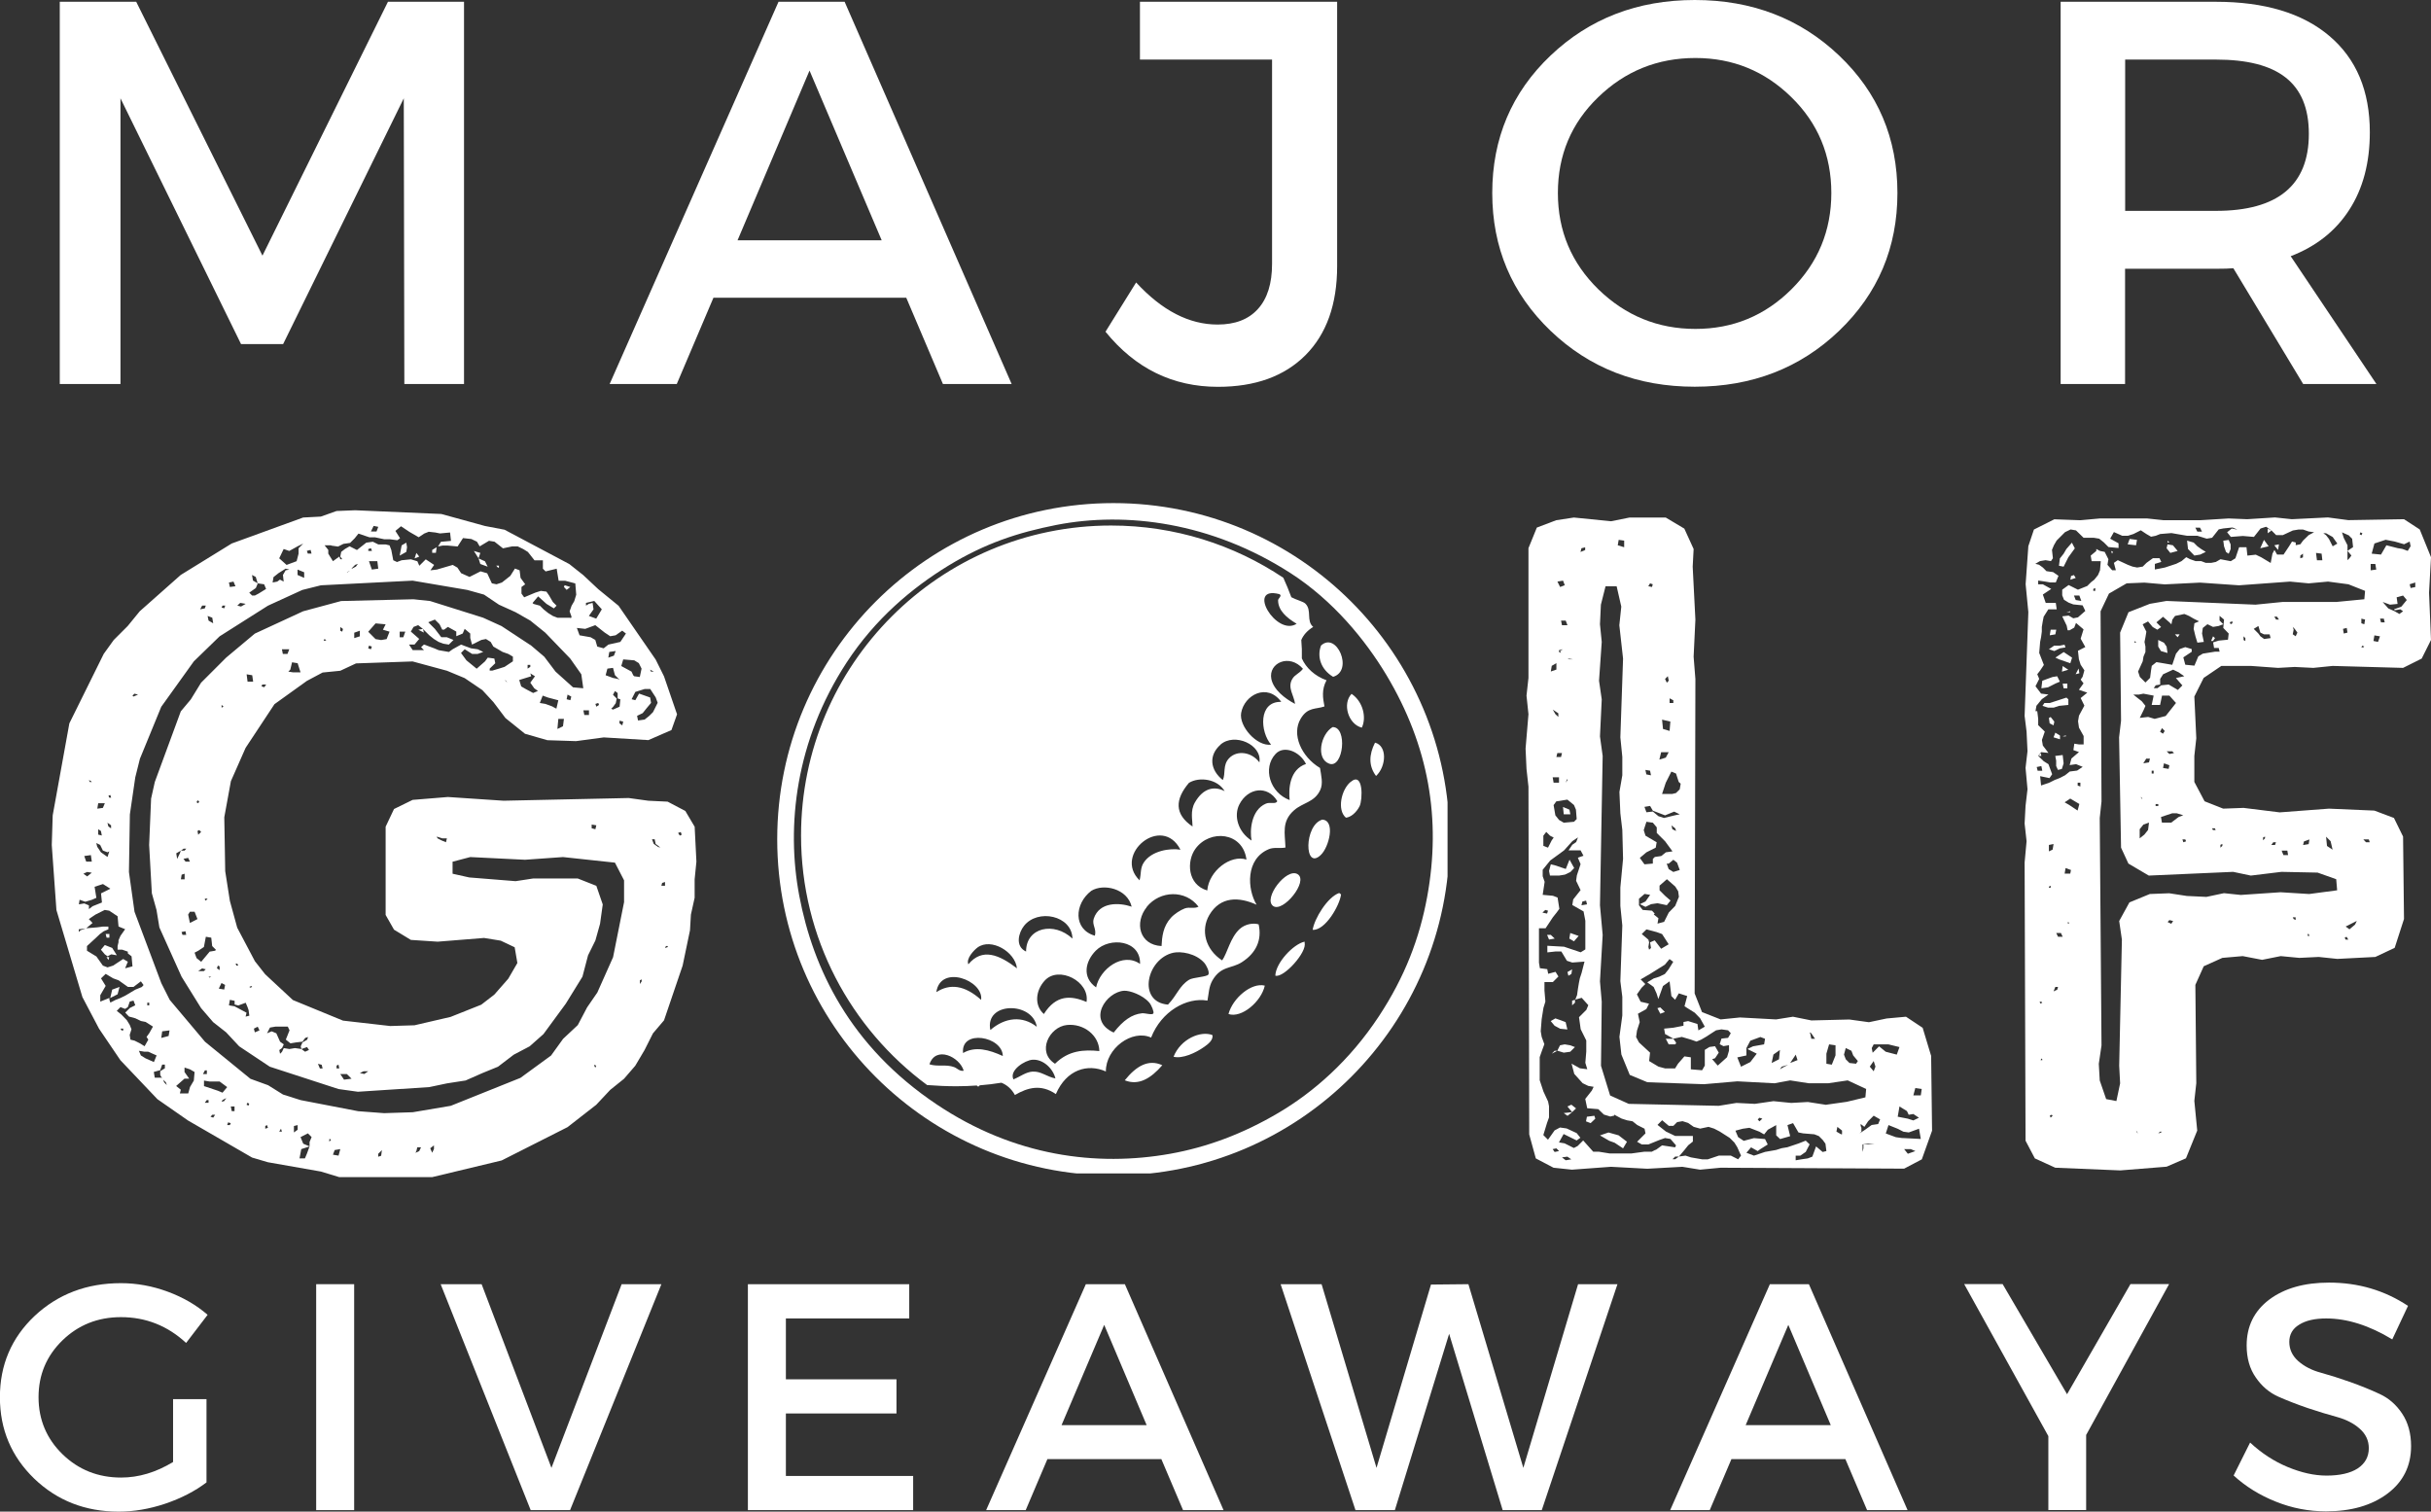
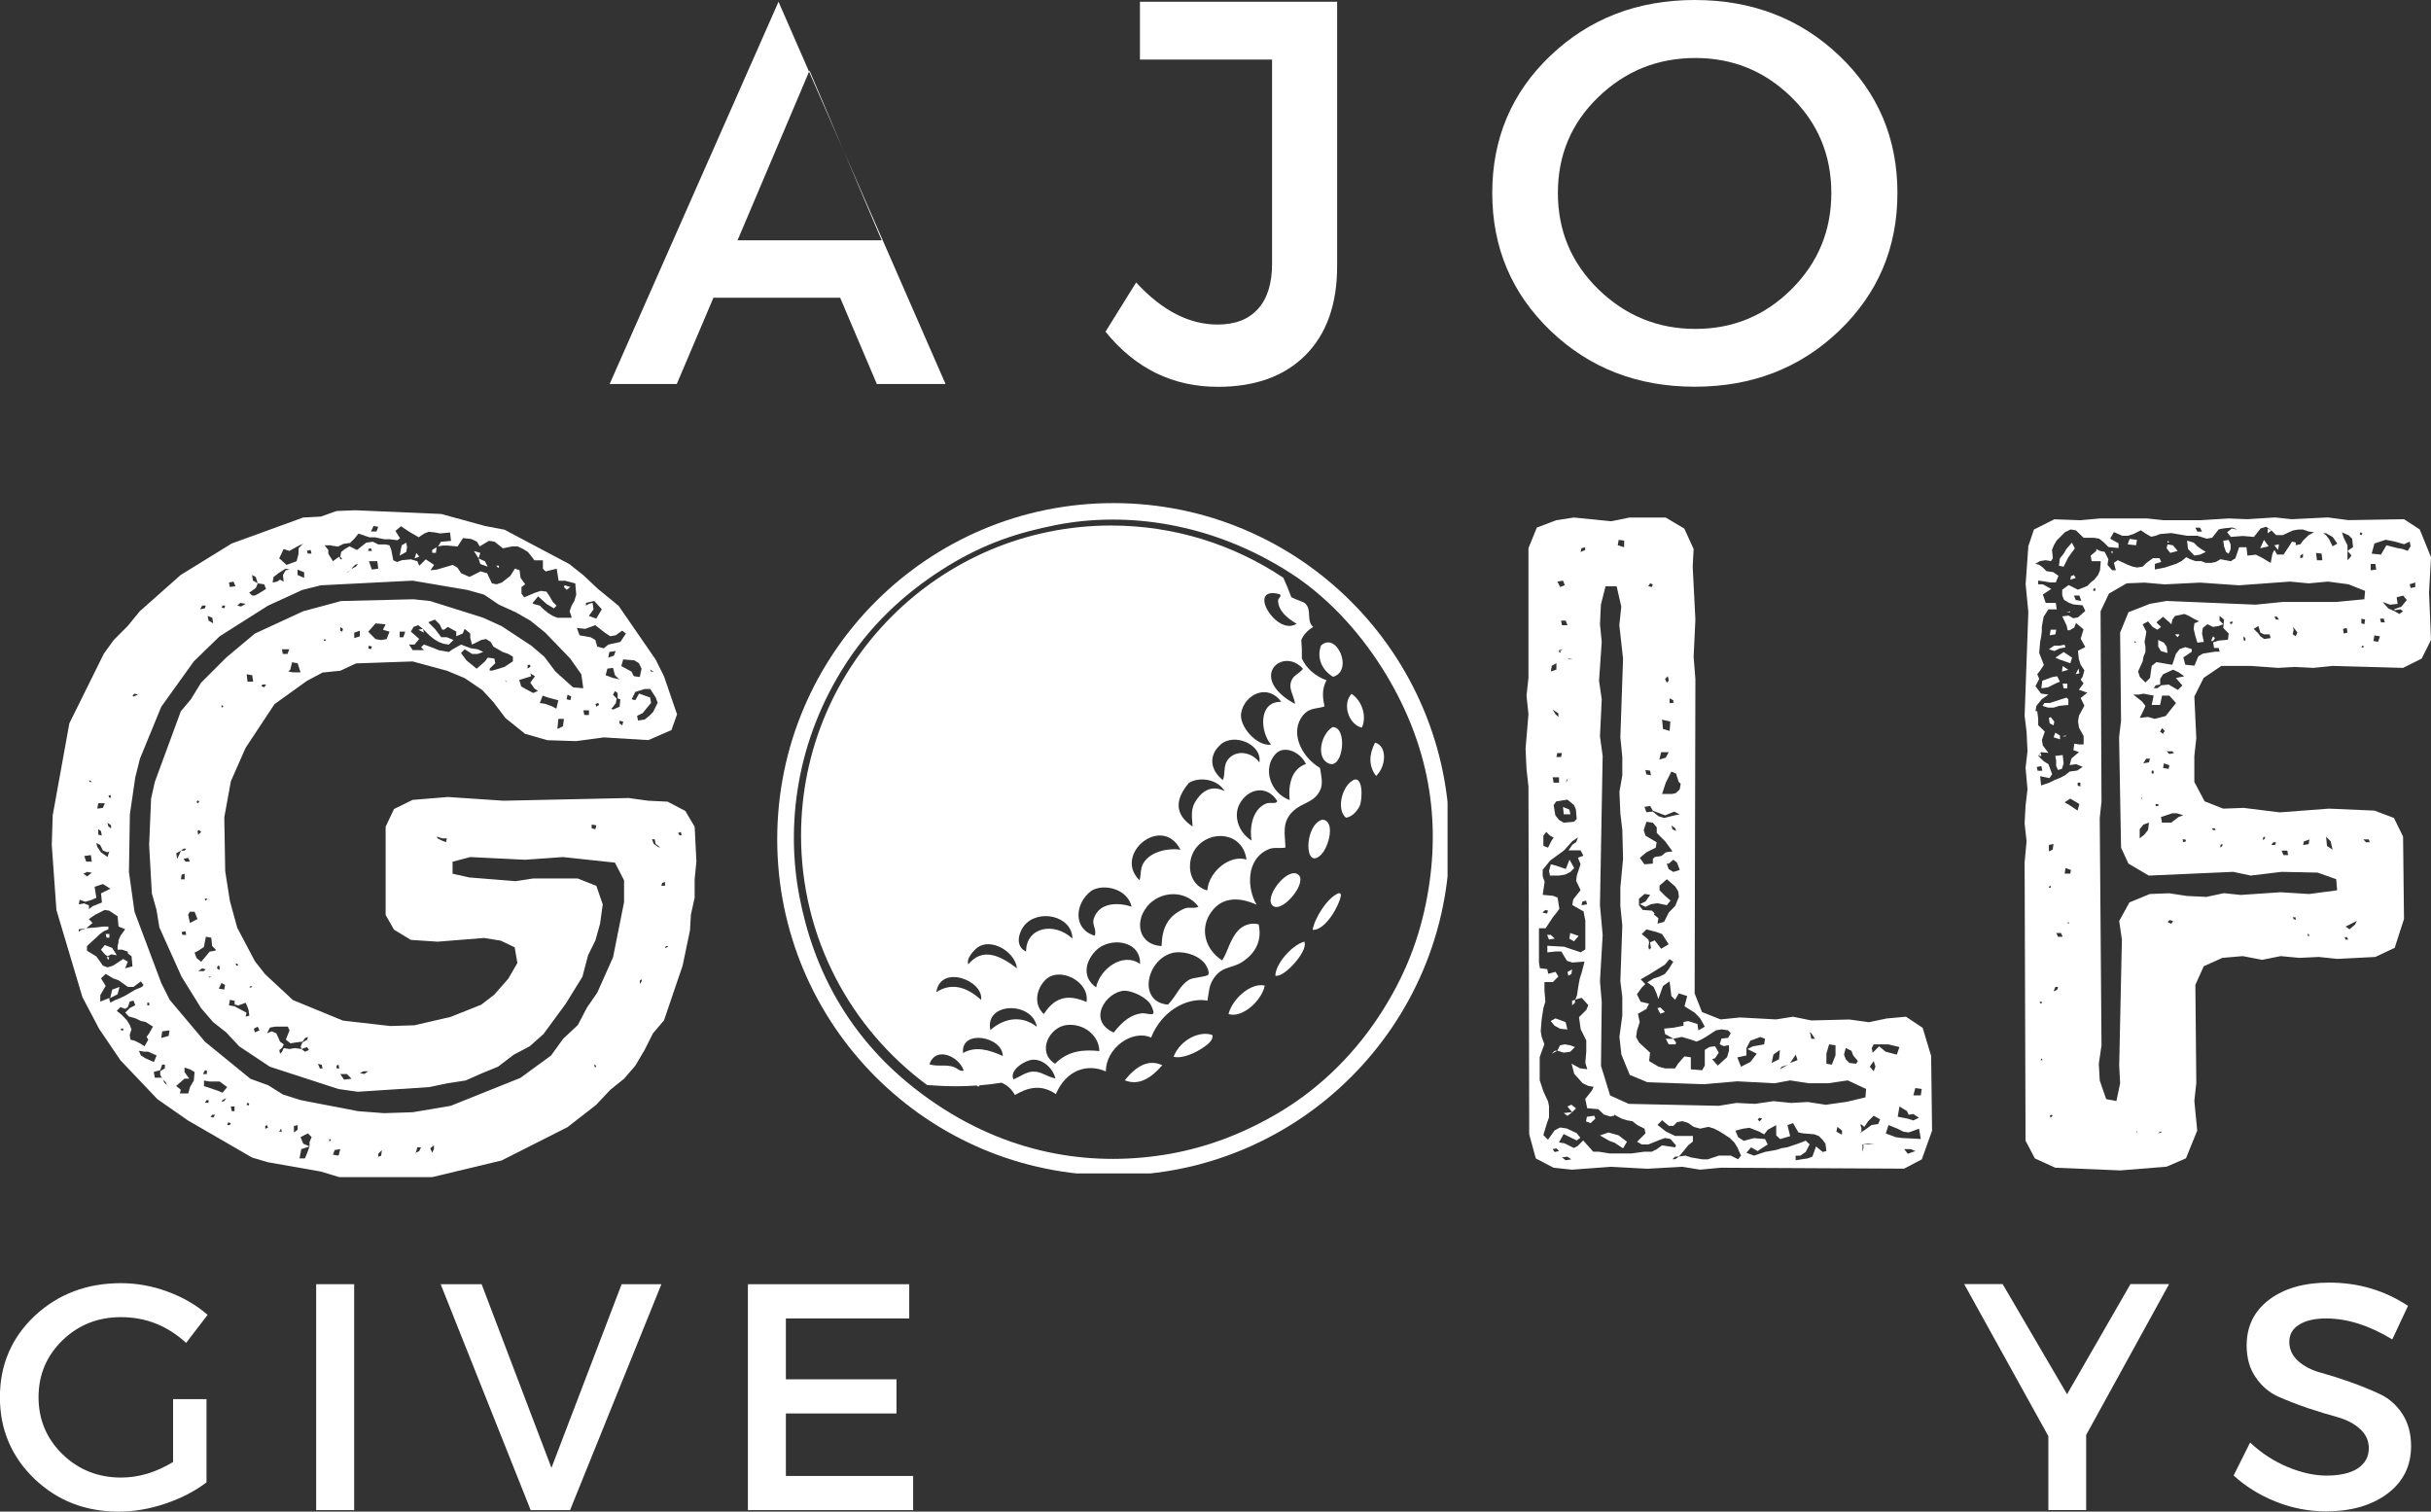
<svg xmlns="http://www.w3.org/2000/svg" id="Layer_1" viewBox="0 0 261.11 162.37">
  <rect x="0" y="0" width="261.11" height="162.37" fill="#333333" stroke="none" />
  <defs>
    <style>.cls-1{fill:#fff;}.cls-2{fill:none;}.cls-3{clip-path:url(#clippath);}</style>
    <clipPath id="clippath">
      <rect class="cls-2" x="83.48" y="54.04" width="72" height="72" />
    </clipPath>
  </defs>
  <g class="cls-3">
    <path class="cls-1" d="M140.11,101.15c-1.2.27-3.08,2.26-3.13,3.65.9.28,3.45-2.56,3.14-3.53.03-.04.05-.08-.02-.11ZM139.36,93.89c-1.19-.69-3.68,2.58-2.64,3.41,1.04.83,3.9-2.68,2.64-3.41ZM143.13,78.1c-1.29.77-1.82,3.4-.36,3.93,1.52.56,2-3.97.36-3.93ZM138.07,91.04c-.05-1.53-.44-2.81.93-4.01.96-.84,2.18-.84,2.8-2.16.34-.71.1-1.59-.02-2.38-2-1.2-3.09-3.61-2.07-5.3.76-1.27,1.63-.98,2.55-1.31-.18-.9-.32-1.81.22-2.81-1.24-.44-2.22-1.34-2.65-2.35.02-.67,0-1.32-.06-1.97.21-.52.63-1.01,1.28-1.41-.78-.65-.11-1.78-.84-2.5-.23-.23-.93-.38-1.51-.69-.25-.69-.54-1.39-.86-2.09-5.29-3.54-11.66-5.61-18.5-5.61-18.39,0-33.3,14.91-33.3,33.3,0,10.99,5.33,20.73,13.54,26.8,1.04.08,2.09.13,3.15.13.74,0,1.46-.03,2.18-.08.05.04.1.08.16.13.05-.05.11-.1.17-.15.8-.06,1.57-.16,2.32-.28.58.23,1.1.67,1.45,1.32,1.37-.8,2.79-1.2,4.4-.1,1.14-2.64,3.41-3.3,5.37-2.43-.02-2.47,2.81-4.56,4.86-3.64,1.1-2.82,3.82-4.36,6.05-3.97.15-.77.14-1.46.53-2.16.93-1.6,2.04-1.24,3.17-1.97,1.5-.96,2.18-2.35,1.8-4.06-.56-.17-1.41-.06-2.03.49-1.03.94-1.32,2.58-1.89,3.38-1.81-1.17-2.33-3.25-1.38-4.87,1.2-2.04,3.21-1.96,5.08-1.11-1.01-1.66-1.21-4.92,1.32-5.97.56-.23,1.1-.05,1.78-.17ZM140.28,82.06c-1.77.59-1.89,2.66-1.76,3.88-2.12-.78-2.93-3.44-1.51-4.96.9-.96,2.61-.26,3.27,1.09ZM139.95,71.84c-.43.54-.85.6-1.14,1.08-.57.93.19,1.8.29,2.69-1.09-.57-2.32-1.53-2.55-2.69-.33-1.72,1.95-2.75,3.4-1.08ZM137.42,63.82c.36.18-.21.49-.14.71.02,1.03.9,1.83,1.99,2.47-2.18,1.41-5.48-4.13-1.85-3.18ZM133.31,76.58c.34-1.94,2.8-3.25,4.31-1.19-2.49-.07-2.28,3.24-1.09,4.6-1.56.2-3.47-2-3.22-3.41ZM131.08,79.99c1.49-1.33,4.51-.01,4.19,1.9-.84-1.13-2.4-1.34-3.25-.45-.72.75-.35,1.64-.68,2.35-1.38-1.1-1.53-2.66-.26-3.79ZM127.72,84.08c1.09-.66,3.04-.42,3.82.9-1.14-.59-2.33-.31-3.2,1.22-.52.91-.25,1.89-.25,2.58-1.97-1.33-1.89-2.93-.37-4.71ZM117.69,102.12c1.51-1.53,4.85-1.13,4.76,1.42-1.86-1.31-4.32.55-4.72,2.52-1.55-1.09-1.15-2.81-.04-3.94ZM116.71,107.63c-1.68-.72-3.27-.8-4.59,1.29-1.05-.92-.9-2.53.11-3.61,1.49-1.6,4.85.1,4.47,2.32ZM123.17,97.41c1.43-1.77,4.17-1.86,5.56-.02-.44.25-.96,0-1.48.19-.45.17-1.12.59-1.49,1.01-.84.93-.95,2.02-1,3.03-2.39-.12-2.94-2.52-1.58-4.2ZM126.79,91.27c-1.14-.19-3.11.11-3.94,1.38-.4.61-.26,1.18-.45,1.91-2.88-2.79,2.41-7.16,4.39-3.29ZM117.21,95.69c1.31-.82,3.88-.25,4.34,1.7-1.33-.45-3.46-.54-4.07,1.28-.22.66.32,1.09.12,1.84-2.34-.67-2.22-3.42-.39-4.82ZM109.98,99.46c1.47-1.89,5.17-1.13,5.21,1.36-1.96-1.85-4.99-1.22-4.98,1.39-1.23-.57-.78-2.06-.23-2.75ZM105,101.77c1.46-1.06,4.04.46,4.23,2.24-1.91-1.46-3.73-2.23-5.22-.43-.27-.62.61-1.53.99-1.81ZM105.38,107.4c-1.77-1.59-3.36-1.77-4.81-.83.44-3.03,5.11-1.26,4.81.83ZM102.48,114.62c-.91-.33-1.78-.01-2.65-.3.68-2.03,3.25-.8,3.68.69-.44.09-.7-.27-1.03-.39ZM103.44,113.11c-.27-2.59,4.24-1.8,4.27.32-1.49-.68-2.96-1.08-4.27-.32ZM106.37,110.64c-.62-3.05,4.53-3.09,4.99-.35-1.56-1.22-3.42-1.01-4.99.35ZM110.95,115.1c-.79.05-1.33.53-2.1.84-.48-.99,1.25-2.06,2.05-2.11,1.15-.08,2.22.97,2.46,2.01-.92-.18-1.57-.79-2.41-.73ZM113.33,114.27c-2.02-1.26-.63-3.97,1.26-4.17,1.81-.19,3.46,1.11,3.49,2.8-1.67-.17-3.3-.08-4.76,1.36ZM123.88,108.86c-.14.2-.86-.05-1.22-.02-1.08.11-2.02.76-3.04,2.07-2.9-1.31-.81-4.36,1.11-4.49.58-.04,1.98.43,2.71,1.27.25.29.54,1.03.44,1.16ZM129.79,104.68c-.17.26-1.66.3-2.07.56-1.07.67-1.28,1.64-2.27,2.67-3.34-.28-2.29-4.98.61-5.58.72-.15,2.39.03,3.33,1.14.14.16.58.94.39,1.22ZM129.67,95.65c-2.15-.63-2.23-3.16-1.27-4.48,1.55-2.13,5.1-1.81,5.48,1.16-1.71-.56-4.03,1.21-4.21,3.32ZM135.95,86.33c-1.57.68-1.73,2.9-1.52,3.96-1.47-.94-1.94-2.67-1.31-3.89.92-1.78,3.02-2.09,4.07-.35-.16.39-.76.06-1.24.28ZM131.95,108.92c1.4.48,3.53-1.34,3.9-3.05-1.44-.36-3.45,1.35-3.9,3.05ZM126.05,113.51c.94.24,2.36-.4,3.29-1.06.37-.26,1.01-.73.88-1.27-1.26-.49-3.41.41-4.17,2.33ZM120.81,116.04c1.49.6,2.8-.2,4.03-1.62-1.5-.69-2.81.1-4.03,1.62ZM147.69,79.77c-.65,1.28-.71,2.49.11,3.58,1.11-1.03,1.21-3.24-.11-3.58ZM141.87,91.83c.89-.85,1.59-3.7.16-3.79-1.98.57-1.96,5.53-.16,3.79ZM143.19,72.7c2.23-.66.36-4.91-1.3-3.36-.46,1.2-.01,2.58,1.3,3.36ZM145.17,74.53c-1.02,1.06-.35,3.27,1.1,3.63.52-1.06.15-2.79-1.1-3.63ZM119.59,54.04c-19.94,0-36.11,16.17-36.11,36.11s16.17,36.11,36.11,36.11,36.11-16.17,36.11-36.11-16.17-36.11-36.11-36.11ZM148.1,109.17c-3.15,4.78-7.03,8.15-10.79,10.37-3.84,2.27-7.7,3.69-11.61,4.39-7.91,1.41-16.76.28-25.09-5.3-9.33-6.25-13.28-14.6-14.76-22.4-1.43-7.54-.39-16.68,5.08-25.06,3.09-4.73,7.07-8.04,10.9-10.39,3.98-2.43,7.52-3.58,11.61-4.39,7.51-1.47,16.7-.29,25.19,5.18,4.56,2.94,8.01,7.16,10.27,10.92,4.57,7.62,5.92,15.51,4.39,23.84-.82,4.46-2.39,8.58-5.19,12.84ZM140.99,99.88c1.37.08,2.92-2.66,3.05-3.81-.07-.05-.13-.1-.2-.15-1.27.44-2.67,2.77-2.85,3.96ZM145.05,84c-.99.84-1.46,3-.49,3.83.52-.04,1.12-.54,1.47-1.23.34-.68.43-3.8-.97-2.6" />
  </g>
  <path class="cls-1" d="M74.61,88.76l.19,3.79-.19,1.9v1.98l-.4,1.81-.1,1.69-.79,3.79-2,5.88-1.19,1.4-.9,1.79-1,1.69-1.21,1.4-1.48,1.19-1.5,1.6-3.08,2.4-7.08,3.58-7.46,1.79h-9.98l-1.98-.6-5.69-1-1.69-.5-6.88-3.98-3.29-2.29-3.98-4.19-2.29-3.38-1.79-3.4-2.79-9.35-.5-6.98.1-3.19,1.79-9.88,3.69-7.46,1.08-1.5,1.5-1.5,1.29-1.58,4.4-3.9,5.48-3.38,7.67-2.79,1.9-.1,1.69-.6,2-.08,9.25.4,4.69,1.29,2.1.4,6.96,3.69,1.5,1.19,1.6,1.5,2.19,1.79,3.98,5.77.9,1.81,1.4,4.08-.6,1.69-2.48,1.08-4.79-.29-2.98.4-3.08-.1-2.4-.69-2.1-1.69-1.29-1.71-1.19-1.29-1.9-1.29-1.9-.79-3.69-1-6.08.21-1.69.79-1.9.19-1.69.9-3.48,2.5-3.1,4.69-1.58,3.58-.71,3.88.1,5.79.5,3.19.79,2.88,1.9,3.6,1.1,1.4,2.98,2.77,5.38,2.21,5.08.58,2.6-.08,3.88-.9,3.29-1.31,1.4-1.08,1.5-1.71.98-1.69-.29-1.69-1.5-.71-1.79-.29-4.98.4-2.88-.19-1.81-1.1-.9-1.58v-9.48l.9-1.9,2-.98,3.79-.31,5.98.4,13.44-.29,2.1.29,2.08.1,1.9,1,1,1.69ZM35.55,58.57h-.69l.4.5v.4l.5.81.69-.5.1.29h.21l-.21-.29.1-.5.4-.31.5-.29.79.4,1-.79.71-.1.58.29h.79l.42.1.19.5.21,1.1.4.19.5-.19,1-.1.69.21.21.48.69-.69.9.6-.4.58.69-.08,1.71-.5.5.29.4.6.9.4,1.19-.6.71.21.5,1.08.5.1.58-.19.9-.71.5-.79.5.19.1.81.5.69-.4.29v.71l.29.4,1.19-.5.6-.19.6.08.29.42.4.69.4.4-.29.29-.79-.48-.9-.81-.6.71.1.1.69.19.4.4.5.4.5.31.5.19h1.4v.1l.1-.21-.21-.58.21-.6.29-.5.21-.69-.1-1.21-1.1-.29h-.69l-.21-1.29-1.19.29-.29-.29v-.9h-.9l-.71-.9-.5-.31-.6-.29h-.58l-1,.21-.9-.71-.6-.1-1,.6-.29-.5-.6-.29-.9-.1-.58.9-1.1-.1h-.5l-.5.1.31-.5,1.08-.1-.1-.9-1.08.1-.5-.1-.71-.08-.48.19-.6.4-1-.58-.9-.6-.6.5.5.79-.29.21-.79-.1h-.6l-1-.21h-.6l-1.19-.4-.4.5-.5.5-.71.1-.58.29-.71-.1ZM40.13,56.49l-.29.6h.6l.19-.5-.5-.1ZM43.72,58.78l-.08.5-.71.4.21-1.1.5-.29.08.5ZM30.47,58.97l-.48,1,.79.71,1.08-.4.21-.81v-.58l.5-.5-.6.29-.9.5-.6-.21ZM46.9,58.78l-.08.6h-.4v-.31l.48-.29ZM39.55,59.18h.4l-.1-.29-.29.08v.21ZM33.36,59.07l-.4.1.1.29h.4l-.1-.4ZM51.59,59.39l-.19.58-.5-.79.69.21ZM44.72,59.39l.31.4-.5.19.19-.58ZM52.38,60.87l-.79-.29-.19-.6.69.31.29.58ZM40.53,60.28h-.9l.31.9.69-.1-.1-.79ZM38.44,60.57l-.29.1-.4.4h.08l.4-.21.21-.29ZM53.59,60.97h-.1l-.19-.21h.29v.21ZM29.38,61.97l-.1.6.5-.1.29-.21.4.21-.08-.71.29-.5.4-.08-.4-.1-.79.5-.5.4ZM32.67,61.47l-.71-.29v.58l.71.31v-.6ZM37.65,61.26l-.4.21h.08l.31-.21ZM27.19,62.37l.5.29-.21.5-.71.5.31.31h.29l.4-.21.81-.5-.21-.5-.69-.1-.21-.69-.4-.21.1.6ZM67.03,96.85v-2.29l-.98-1.9-5.58-.6-4.08.29-5.88-.29-1.9.5v1.29l1.79.4,4.98.4,1.9-.29h4.77l2,.79.69,2-.29,2.08-.5,1.79-.79,1.6-.6,2.29-1.79,2.9-2.4,3.27-1.48,1.31-1.71.9-1.69,1.29-1.69.69-1.79.79-2,.31-1.9.4-7.67.5-2.08-.29-7.38-2.4-3.29-2.19-1.4-1.5-1.4-1.1-1.29-1.5-2.1-3.38-2.38-5.29-.31-1.88-.5-1.79-.29-5.19.21-4.98.4-1.79,2.79-7.58,1.08-1.29,1.1-1.79,2.69-2.69,3.08-2.58,5.19-2.4,4.08-1.1,7.77-.19,1.79.19,5.69,1.79,1.98.9,3.19,2.1,1.4,1.19,1.21,1.6,1.88,1.69,1.1.1-.21-1.5-1.19-1.69-2.69-2.79-1.6-1.29-1.58-.9-1.79-.81-1.6-1.08-1.79-.5-5.88-1-9.85.5-2,.5-3.69,1.69-5.19,3.29-2.77,2.69-3.5,4.88-2.29,5.58-.5,2-.58,3.98-.1,6.19.6,4.27,2.88,7.67.9,1.79,3.79,4.5,4.88,3.98,1.9.69,1.6,1,1.9.6,6.17,1.19,2.79.21,3.08-.1,4.08-.69,7.48-3,3.29-2.4,1.29-1.79,1.58-1.48,1-1.9,1.1-1.6,1.69-3.79,1.19-5.96ZM25.09,62.47l-.5.1.1.48.6-.08-.21-.5ZM61.26,63.05l-.4.31-.29-.31.08-.19.6.19ZM62.94,64.76v.29l.31-.19.4-.1.1.69-.5.71.79.29.6-1-.81-.9-.9.21ZM25.8,64.76l-.31.29.4.1.5-.29-.58-.1ZM22.11,65.05h-.4l-.21.4.5-.1.1-.29ZM23.9,65.05l-.1.21.29.08.1-.29h-.29ZM22.8,66.35l-.5-.19.1.5.5.29-.1-.6ZM55.09,71.03v-.5l-.5-.29-.6-.21-1-.58-.29-.5-.5-.31-.5.1-1,.5-.19-.71v-.48l-.6-.5-.21.5-.69.29v-.5l-.9-.5-.4.29h-.21l-.29-.58-.5-.5-.71.29.71.71.69.9h.6l.71.29-.5.5-.6-.1-.5-.19-.5-.31-.5-.4-.69-.69-.5-.4-.5.19-.29.5.9.79-.5.6h-.6l.4.6h1.21l-.31-.31.31-.29,1.08.4.5.21,1.1.19.4-.29.9-.5,1.08.4.71.1.6.29-.6.21h-.6l-.79-.5-.4.4.58.79,1.1.9.9-.79.29-.4.71.1.1.5-.6.58v.21h.29l.71-.21.6-.19.9-.6ZM41.53,68.64l.31-.79-.71-.21.29-.58-1.08-.1-.79.9.79.79.6.1.58-.1ZM62.86,67.55l-.9-.1.29.79,1.19.21.5.29.21.71.69.19.5-.4,1.29-.29.6-.9-.4-.31-.71.5-.58.1-.6-.4-1-.79-1.08.4ZM36.76,67.85l.08-.29-.29-.21v.4l.21.1ZM45.53,67.95l-.6-.31.5-.08.1.4ZM38.65,68.35v-.6l-.6.21v.58l.6-.19ZM43.32,68.45l.21-.6h-.6v.6h.4ZM34.86,68.85l.19-.1-.19-.1-.1.1.1.1ZM39.84,69.74l.1-.29-.31-.1-.08.29.29.1ZM30.28,69.74l.1.5h.5l.19-.5h-.79ZM65.34,70.64l.6-.21.19-.5-.69.1-.1.6ZM68.63,71.24l-.5-.31-1.19-.1-.21.71,1.1.6.19.4.1.1.6.08.19-.9-.29-.58ZM31.47,72.22h.81l-.31-.98-.6-.1-.19.79-.21.21.5.08ZM56.67,71.82l.29-.19v-.21h-.29v.4ZM65.84,71.74l-.6.08-.19.71.79.29.5.1.21.1-.5-.5-.21-.79ZM70.22,72.14l-.4-.21.1.21h.29ZM57.28,74.43l.5-.21-.4-.29-.42-.6.21-.29.29-.4-.5-.31.1.31-1.29.4.21.69.5.29.79.42ZM26.59,73.22h.6l-.1-.69-.6-.1.1.79ZM54.28,73.12l.21.21-.21-.29v.08ZM28.38,73.82l.21-.29h-.42l-.08.19.29.1ZM69.82,74.01h-.58l-1,.31-.4.79.4.1.4-.71,1.19.42.1.58-.5.6-.4.5-.6.29.1.5.71-.1.5-.4.4-.4.5-1-.21-.58-.6-.92ZM65.63,76.12l.21.1.71-.31.08-.79-.29-.1v-.58l-.29-.21-.21.4.4.4-.1.5-.29.4-.21.21ZM14.44,74.51l-.21.21.1.1.5-.21-.4-.1ZM61.26,75.22l.1-.4-.4-.21-.1.5.4.1ZM59.36,75.91l.4.21.21-.9-1.1-.29-.58-.21-.31.79.6.1.79.29ZM64.05,75.91l.29-.19-.08-.21-.31.1.1.29ZM23.8,76.01l.21-.1-.21-.19v.29ZM63.26,76.8v-.5h-.6l.1.5h.5ZM60.47,78.01l.1-.79h-.6l-.1,1.08.6-.29ZM66.84,77.91l.1-.4-.4-.1v.29l.29.21ZM9.76,83.89l-.21-.1.1.21h.21l-.1-.1ZM11.84,85.39l-.19.08.08.21h.21l-.1-.29ZM21.3,86.28l.1-.21-.19-.1-.1.21.19.1ZM10.55,86.28l-.1.58.6-.08.21-.5h-.71ZM11.94,88.66l-.4-.29.1.4.29.21v-.31ZM63.55,88.57v.4l.4.1.1-.42-.5-.08ZM10.94,89.76l-.1-.5-.29-.19v.58l.4.1ZM21.61,89.37l-.21-.21-.19.1.08.4.31-.29ZM73.01,89.76l.21-.1-.1-.29-.29.1.19.29ZM47.9,90.47l.1-.42h-.5l-.6-.19.1.19.4.21.5.21ZM70.63,90.95l.29.1-.21-.19-.29-.21-.1-.5h-.29l.19.5.42.29ZM10.76,90.76l-.42-.21.1.4.4.6.71.5.19-.6-.19.1-.5-.19-.29-.6ZM19.32,91.66l.1-.29h.4l.19-.21h-.29l-.29.21-.5.29.1.6.29-.6ZM9.76,91.85l-.71.1.21.6h.6l-.1-.71ZM19.92,92.55h.48l-.19-.4-.5.1.21.29ZM9.36,93.66l-.4.19.4.29.5-.4-.5-.08ZM19.51,93.95l-.08.5h.4v-.6l-.31.1ZM71.03,95.14h.4v-.4l-.31.1-.08.29ZM8.55,96.64l-.08.5.58-.1.5.21v.4l.4-.31,1-.4-.1-.98,1-.5-.79-.5-.9.29.19,1.19-.48.21-.71.21-.6-.21ZM22.01,96.64l.1.1.19-.21h-.29v.1ZM10.34,102.72l.71,1,.5.19.6-.19,1.08-.71.5.29-.29.71.79-.21-.1-1.08-.4-.31v-.19l-.6-.21h-.5v-.4l.1-.4v-.21l.21-.48.5-.71-.71-.29-.1-1.1-.9-.6-.48-.08-1,.5-.71.48.4.42-.69.58-.79.1v.29l.19-.19.6-.21,1.19-.1.6-.08h.6v.29l-.5.21-.4.29-.42.4-.98.9v.5l.98.6ZM20.4,97.93l-.19.31.19.9.81-.42-.31-.79h-.5ZM19.92,100.03l-.42.08.1.31h.4l-.08-.4ZM11.74,100.72h-.29l-.1-.4h.4v.4ZM22.51,102.22l.6-.1.08-.1-.4-.4-.1-.9-.58-.1-.21,1.1-.6.4-.4.21.21.58.5.4.9-1.08ZM11.55,102.72l-.29-.21-.42-.5.42-.5.79.31.5.79-.6-.1-.4.21ZM71.72,101.72v-.1h-.19l-.1.21.29-.1ZM11.65,103.12l-.21-.31h.29l-.08.31ZM25.49,103.51h-.19l.1.21h.19l-.1-.21ZM23.4,103.72l-.1.29.29.19v-.4l-.19-.08ZM22.11,104.12l-.4-.1-.42.29h.6l.21-.19ZM11.84,107.7l.6-.31.5-.19.58-.29,1-.6.71-.29.19-.21-.29-.4-.79.6h-.6l-1-.71-.58-.21-.81-.48-.5.48.5.81-.58,1v.69l.98-.4v.19l.1.31ZM22.69,104.91h-.29l.1.1.19-.1ZM68.92,105.41v-.21l-.19.1v.4l.19-.29ZM24.19,105.8l-.4-.21-.29.6.58.1.1-.5ZM26.99,105.91l-.21.1.1.08.21-.08-.1-.1ZM11.84,107.2l.21-.9.79-.29-.21.79-.79.4ZM24.69,107.39l-.1.6.6.1,1.29.69-.1.42.4-.1-.08-.6-.1-.29-.21-.5-.79.29-.4-.1v-.4l-.5-.1ZM14.03,111.68l.42.1.58.29.5.31.4-.71-.19-.29.29-.4.4-.71-.79-.5-.5-.1-.6-.29-.69-.19-.4-.42.5-.5.58-.29-.19-.5-.4.1-.21.6-.29.19-.5-.19-.4.4.5.4.58.6.31.5.19.48-.19.6.08.5ZM15.82,107.99h.21v-.29h-.21v.29ZM27.69,110.28l-.42.21.1.4.5-.21-.19-.4ZM28.99,110.39l-.31.6.5-.21.5.21.4.9.4.29-.19.4-.29.21.08.4.21-.21.19-.4.6.1.6-.1.69.1.4.29.42-.19-.21-.31-.6.21-.08-.29.19-.42.5-.29.1-.29-.31.1-.29.4-.69.08-.6.1-.5-.4.4-1-.19-.4h-1.31l-.58.1ZM13.24,110.68v-.19h-.29l.1.19h.19ZM18.11,111.28l.1-.6-.79.1-.1.71.79-.21ZM15.13,113.37l.5.31.9.4.29-.71-.9-.4h-.4l-.6-.1.21.5ZM34.55,114.37l-.4-.1.21.5h.29l-.1-.4ZM16.63,115.76h.69l.1.1-.21-.4v-.4l.5-.31v-.4h-.29l-.21.6-.69.19.1.6ZM36.15,114.47v.29h.29l-.08-.4-.21.1ZM63.94,114.68l.1-.21-.21-.1v.1l.1.21ZM20.82,116.05l.08-.9-.5-.29-.58-.19v.48l.5.71h-.5l-.9.79.5.4-.1.4h.9l.19-.69.42-.71ZM21.8,115.37h.42v-.4h-.21l-.21.4ZM39.05,115.07l-.4.19.48.1.42-.29h-.5ZM37.26,115.37h-.71l.4.6.81-.1-.5-.5ZM17.63,116.26l.29.29-.1-.29-.29-.29.1.29ZM21.9,116.66l1.5.5.5.21.5-.6-.81-.6h-1.08l-.6-.1v.6ZM24.09,118.26l.21-.31-.4.21-.1.19.29-.08ZM22.4,118.45v-.29h-.19l-.21.29h.4ZM26.69,118.76l.08-.21-.19-.1-.1.21.21.1ZM25.19,119.35v-.5h-.4l.1.5h.29ZM22.9,120.05l.21-.31h-.31l-.19.21.29.1ZM24.69,120.85l.1-.21-.29-.08-.1.29h.29ZM28.49,121.24l.29-.1-.1-.29-.19.1v.29ZM31.97,121.35v-.5l-.4.1v.69l.4-.29ZM29.99,121.55h.29l-.1-.31-.19.31ZM33.26,122.64l.21-.5-.4-.4-.79.4.29.71.69.29-.9.29-.19,1h.58l.21-.5.29-.79v-.5ZM35.36,122.64l.19-.19-.08-.1h-.1v.29ZM46.61,123.43v-.4l-.4.31.21.48.19-.4ZM45.03,123.64l.19-.4h-.4l-.1.4-.1.19.42-.19ZM36.36,124.14l.19-.71-.6.1-.19.5.6.1ZM40.94,124.14l.08-.6-.4.4v.31l.31-.1Z" />
  <path class="cls-1" d="M207.42,113.37l.1,8.08-1.1,3.08-1.9,1-19.71-.1-2.21.21-1.9-.31-3.77.21-3.9-.21-4.19.31-1.98-.21-1.9-1-.71-2.58-.08-37.35-.21-1.9-.1-2.19.31-3.69-.21-2,.21-1.9v-13.94l.9-2.21,2.08-.79,1.9-.29,3.98.4,2-.4h3.88l2,1.19,1,2.19-.1,1.9.29,5.69-.19,3.98.19,2.4-.08,33.77.79,2,2,.79,2.08-.21,3.88.21,1.81-.29,1.98.4,4.08-.1,2.1.29,1.9-.4,2.08-.19,1.79,1.19.9,2.98ZM173.86,57.99l-.1.58.69.21v-.71l-.58-.08ZM169.86,58.89l-.1.4.5-.21v-.29l-.4.1ZM167.88,62.37l-.6.1.29.58.5-.19-.19-.5ZM177.23,62.66l-.19.31.4.08.08-.29-.29-.1ZM196.17,118.66l2.19-.31,2-.48.08-.9-1.98-.92-2.1.31h-2.08l-2-.31-1.69.31-3.98-.21-3.6.31-6.06-.21-1.9-.79-.9-2.19-.21-1.9.31-2.29v-2l-.21-1.69.21-5.98-.21-2.1v-1.98l.29-3.08-.08-3.1-.21-1.79-.1-2.29.31-1.79v-1.98l-.21-2.1.29-8.46-.4-3.58.21-2-.5-2.19h-1.19l-.5,1.98-.1,2.1.19,1.9-.29,4.17.29,2-.19,3.98.29,2.1-.29,16.04.29,3.19-.29,4.98.19,2.19-.08,6.88.98,3.19,2,.9,9.67.21,1.9-.31,1.98.1,2-.29,1.9.19,1.79-.1,2,.31ZM168.36,67.16l-.19-.5h-.5l.1.5h.58ZM167.56,69.93l.31-.19-.42.1v.19l.21.1-.1-.21ZM168.96,70.82l-.5-.08h-.1l.21.08h.4ZM166.67,71.53l-.1.6.6-.21v-.69l-.5.29ZM179.13,72.64l-.29.29.19.4.21-.21-.1-.48ZM179.33,75.01v.5h.4v-.29l-.4-.21ZM167.38,76.62l-.6-.4.29.5.31.29v-.4ZM179.42,77.51l-.9-.21.1,1,.71.21.08-1ZM178.42,80.8l-.19.79.69-.21.31-.58h-.81ZM167.77,80.89h-.5l-.1.42h.5l.1-.42ZM177.23,82.78l-.5-.08.1.48.5.1-.1-.5ZM180.31,83.99l-.29-.9-.5-.21-.6,1.19-.4,1.21h1.1l.4-.1.4-.4.1-.6-.21-.19ZM167.46,83.49h-.69l.1.58h.58v-.58ZM168.36,83.68l-.08.1-.1.29.19-.29v-.1ZM169.27,86.97l-.21-.5-.71-.58-1.19.19-.29.4.19,1.1.4.5.5.29,1.1-.1.29-.29-.08-1ZM177.23,86.57l-.6.1.21.58.69-.08.6.5.6.19,1.19-.29.5-.1-.6-.29-.98.4-1.31-.5-.29-.5ZM167.96,87.47l-.08-.79.69.29.1.5h-.71ZM176.73,89.76l1.21.71-.1.58-1,.5-.71.6.5.69.9-.08v-.5l.21-.21.69-.1.5-.4.71-.1-.79-1.08-.9-.9v-.6l-.42-.5-.69-.1-.29.9.19.6ZM179.63,89.07l.4.19-.1-.29-.4-.31.1.42ZM165.77,89.76v1.1l.5.19.4-.79.21-.29-.4-.21-.4-.4-.31.4ZM177.83,123.53l.69-.5,1.4.21.1-.21-.6-.69-.58-.1-.6.21-1.19.48h-.71l-.5-.29.9-.9-.1-.5-.79-.4-.5-.4-.58-.1-.6-.19-.79-.42v.1l-.42.1-.69-.21-.6-.58-1.19-.1-.21-1,.71-.9.19-.4-.58-.1-.6-.29-.9-1-.29-1.1.9.5.79.1-.21-.69.1-1.21v-1.19l-.6-1.21-.08-.58-.1-.71.79-.79.21-.5-.71-.79-.69.19.19-.48.1-.71.1-.6.1-.5.19-.58.31-1.21-1.31.1-.58-.19-.6-1h-.6l-.9.1v-.71l1.79.1,1.79.6.5-.31v-3.08l-.19-1-1.21-.69.1-.6.79-1-.48-1,.08-.58.4-1.21-.29-.69.6-.21-.31-.58h-1.29l.4-.6.42-.29.19-.5-.6.4-.9,1-1.08.79-.4.29-.81,1v.69l.21.6-.21,1.4,1.1.1.5.19.19,1.21-.29.4-.4.5-.79,1.19h-.71v3.69l.1.6.79.1.1.5.79-.21.31.5-.6.6h-.9v.9l.1,1.19-.21.69-.19,1.21-.1,1.29.1.6.29.79-.29.79-.21.6v2.48l.4,1.21.5,1.08.1.5v1.21l-.21.58-.4,1.31.5.5.71-1,.58-.31.71.1,1.08.5.4.5-.4.29-1.4-.69-.5.9.6.1,1,.5.4-.21.6-.6,1.08,1.21h.6l1.19.19h2.29l1.4-.19h.81l.4-.21ZM168.06,93.95l-.6.1h-.98l-.1-.5.19-.71.42.1,1.19.4.4-1,.5.9-.4.42-.6.29ZM179.73,92.35l-.5.42h-.21l.21.58.5.31.69-.21-.29-.79-.4-.31ZM176.04,96.53v.71l.4.5,1,.08.29.31-.1.1.5.4-.1.58.71-.19.5-1,.69-.71.4-.98-.08-.6-.31-.5-.9-.79-.79.69v.5l.6.6.58.5-.4.5-1-.21-.69.1-.6.29-.6-.29.6-.29.5-.71-.6-.1-.58.5ZM170.46,97.14l-.1-.4-.4.1-.1.4.6-.1ZM165.67,98.03l.5.1.1-.31-.29-.08-.31.29ZM177.33,101.82l-.1-.6.5-.21.69.9.81-.48-.71-1.1-.58-.21-1.1-.29-.5.5.71.6.08.29-.08.5.08.29.21-.19ZM168.56,100.82l.1-.6.9.31-.5.58-.5-.29ZM166.98,100.82l-.6.1-.21-.5h.4l.42.4ZM175.83,110.68l-.1.71.31.58,1.19,1.1-.1.9,1,.6.71.19h1.08l.31-.5.69-.79.69.1v1.29l1.21.1.29-.5v-1.69l.5-.31.6-.08.4.69-.4.6-.31.1.6.69,1-.9.21-.71v-.58l-.6.1-.4-.21.19-.6.71-.08.29-.5-.29-.31-.71-.1-.58.1-1.1.71-.5.29-.5.21-.6-.21-.98-.29-.9.19-.9-.5-.1-.58,1-.1,1.08-.21v-.4l.5-.1,1,.31.1.69.69-.4-.5-.9-.58-.6-1.1-.69.29-1.1-.9-.29-.4.69-.4-.4-.19-1.58-.71.5-.5,1.4-.19-.6-.31-.69-.69-.5.69-.42.6-.19.6-.29.4-.5.5-.81-.4-.29-.5.6-1.6,1-1,.58.5.5-.4.4-.5.71.4.79.9.21-.29.58-.9.5.19.9-.29.9ZM168.77,104.62l-.31.19-.1-.4.5-.29-.08.5ZM168.86,107.99v-.5l.31-.1v.31l-.31.29ZM178.83,108.7l-.5.19-.31-.6.31-.08.5.5ZM167.56,110.49l-.58-.31-.42-.5.5-.29.6.21.5.19.19.79-.79-.08ZM194.56,110.99l-.19-.1.08.19.1.5h.4l-.4-.58ZM187.58,113.37l-.98.21.4,1,1-.5.69-.9-1-.5.6-.29,1.19-.21.1-.6-.5-.19-1.08.4-.42.79v.79ZM179.23,112.18l-.31-.6h.81l.29.4v.1l-.1.1h-.69ZM168.67,112.97l-.71.1-.69-.21.29-.58.5-.1.6.1.5.19-.5.5ZM196.17,113.18v1.08l.58.1.4-1v-1.08l-.69-.1-.29,1ZM201.25,112.18l-.21.4.1.5.69-.69.71.58,1.19.31.29-.81-1.19-.29h-1.58ZM198.25,112.57l-.19.71.19.5.4.4.71.08.19-.29-.5-.6-.19-.5-.6-.29ZM190.48,113.28l-.19.9.79-.4.1-1-.71.5ZM166.67,113.18l.31-.31h.29l-.6.31ZM192.88,113.28l-.6.9.79-.31-.19-.58ZM201.25,113.97l-.42.6.42.5.19-.5-.19-.6ZM192.08,114.37l-.71.21-.19.29.29-.19.6-.31ZM206.31,117.66l.1-.69-.69-.1-.21.79h.79ZM168.36,118.85l.42-.19.5.4-.42.4-.08-.1-.42-.5ZM204.83,119.35l-.81-.5-.19,1.1,1.08.21.6.19.6-.29-.6-.4-.5.08-.19-.4ZM168.36,119.85l-.4-.29.9-.1-.5.4ZM170.46,119.95l.79-.1.1.31-.5.48-.5-.19.1-.5ZM201.73,120.74l.21-.5-.69-.4-.6.6-.4.6-.4-.31v.21l.08.19v.42l-.19.19.6-.4.69-.5.69-.1ZM188.79,120.24l.19.21.31-.29-.31-.1-.19.19ZM186.69,124.53l.31-.4-.4-.9-.31-.5-.5-.5-1.08-.69-.6-.31-.6-.19-.9.19-.69-.19-.6-.42-.6-.19-.58.1-.4.4h-.5l-.71-.6-.5.5.9.71,1,.48h1.9v.6l-.5.4-.4.5-.6.71h-.4l-.29.29h.29l.4-.29.71-.1.58.19,1.21.21h.6l1.19-.4h1.29l.79.4ZM195.77,123.74l.4-.1-.1-.79-.29-.4-.42-.42-.48-.19-1.21-.1-.5-.1-.58-1-.6.21.29,1.19-1.08.31-.42-.4v-1.1l-.9.5-.4.5-.5-.29-1.08-.42-.71.1-.79.21.29.69.6.4,1.1-.29,1.19.1.29.58-.79.5-.29.21-.71-.4-.5.58.81.31,1.19-.4,1.19-.21.6-.19.6-.1,1.19-.4.79-.31.42.4-.42.81-.58.4h-.5v.5l.6-.1.69-.1.5-.19.4-1.1.71.6ZM204.33,122.24l1.98.1-.19-1.1-1.1.4-.58-.08-.6-.31-1-.4-.29.9,1.08.4.71.1ZM197.25,121.55l.5.29h.1v-.4l-.5-.4-.1.5ZM172.75,121.64l1.1.31.9.69-.42.71-.9-.6-.58-.21-1-.58.9-.31ZM200.15,122.93h1.19l-.69-.08-.6.08v.81l.1-.4v-.42ZM166.98,123.74l.48-.1-.29-.29-.4.08.21.31ZM204.92,123.93l.81-.29-.5-.21h-.71l.4.5ZM167.77,124.32l.4.31.6-.1-.42-.29-.58.08Z" />
  <path class="cls-1" d="M261.11,59.87l-.21,3.79.21,5.08-1,2-2,1-7.56-.21-2.08.21-2-.1-1.79.1-2.9-.21h-3.19l-1.9,1.29-1,2,.21,4.48-.21,1.9v2.79l1.1,2.08,2,.79,2.19-.08,3.88.48,5.29-.4,4.88.21,2.1.79.98,2,.1,8.85-1,3.1-2.08.98-4.08.21-2-.21-2.08.1-2-.19-2,.4-2.08-.4-2.19.19-2,.9-.9,2,.1,10.56-.21,1.9.31,3.19-1.21,2.98-2.08.9-4.98.4-6.98-.29-2.19-1-1-1.9-.1-29.88.21-2.29-.21-1.9.1-1.9.21-1.79-.21-2.29.21-1.79-.1-2.1-.21-1.69.4-11.15-.29-3,.29-4.08.6-1.79,2.19-1.1,2.79.1,2.1-.19h5.08l1.79.19h3.88l3.08-.19,2,.08,2.98-.19,1.81.19,3.88-.19,2.19.29,5.98-.1,1.69,1.1,1.21,2.98ZM224.95,62.26l.4-.5.21-.5.08-.98h-.98l-.1-.6.6-.5v-.21l.4.21.5.1.4.79-.1.6.5.58h.4l-.21-.79.42-.29,1.08.5.5.19.5.1.6-.1.4-.4.69-.5h.71l.19.4-.69.21v.6l1.08-.21,1.21-.4.58-.29.5-.42.4.21.6.21h.6l.5.19h.58l.5-.1.5-.29,1.1.21.5-.31.4-1.19h.79l.1.9.9-.1.6.29,1,.6.19-1,.21-.4.29.5h.69l.6-.9.31-.5.4.1v.29l.5-.1.29-.4.6-.58.58-.31-.58-.08-.6-.21h-.5l-.6.1-1.08.5h-.71l-.5-.5-.58-.4-.6.19-.71.9-1.19-.1-1.29.1-.4-.5.5-.4.5.1h.08l-.5-.21-.98.1-.5.1-.71.9-.58.1-1-.31h-1.1l-1.69-.29-1.21.1-.48.19-.5.1-.5-.29-.6-.4-.79.4-.6.19h-.6l-.9-.4-.4.71.9.5v.5l-1.08-.1-.5-.5-.5-.4-.6-.1h-1.08l-.81-.79-.58-.1-.6.29-.9.9-.29.5-.21.5.1.9-.21.31-.58-.1-.6.1-.5.29.4.1.4.29.4.4.71.1.58.4-.29.71h-.6l-.58-.1-.71-.1v.4h.5l.9.5-.9.6.31.9h1.08l.1.69h-.9l-.5.79-.1.5-.1.6v.5l-.08.6-.1.5-.1,1.19.5,1.29-.4.6-.31.4.21.5-.4.79.6.79.79.1-.71.5-.58.71-.1.58h.19l.1.81v.69l.71.69-.31.9.1.6.6.79-.79-.08-.31.4.6.58.5.31.4,1.08-.29.42-1-.21.1,1,.9-.31.58-.29.5-.19.6-.31.5-.4.79-.1.6-.4-.71-.29-.69.1.19-.71.81-.69-.6-.21.1-.69.5.08h.5v-.9l-.5-.9-.1-.69.1-.6.58-1.08-.4-.81.71-.58-.9-.31.5-.69-.31-.4.21-.31.19-.69-.4-.6-.19-.6-.1-.9.79-.4-.5-.9.31-1-.81-.69-.19.5-.5.29h-.21l-.1-.5-.48-1,.69-.08.5.29.5-.1.79-.69-.29-.6-1-.1-.5-.19-.5-.31-.19-.48v-.6l.69-.5,1,.5,1-.4.4-.4.4-.31ZM236.3,56.68h-.5l.21.42h.5l-.21-.42ZM243.57,57.28v-.5l.4.21-.4.29ZM252.24,57.49l-.69-.31.19.6.4.79v1.6l.21-.21.21-.29-.42-.5.6-.4-.1-.9-.4-.4ZM253.53,57.18l-.08.21.19.1.1-.21-.21-.1ZM249.84,57.28h-.29l.29.21.31.4.4.79.5-.29-.5-.71-.71-.4ZM229.53,57.99l-.1.58-.9-.1.21-.58.79.1ZM239.09,59.28l-.21-.6-.08-.6.58-.08.21.48v.5l-.21.5-.29-.19ZM243.17,57.99l.5.69-.9.21.4-.9ZM255.03,58.39l-.29,1.08,1,.1.58-1,1.21.31.5.08.58.21.31-.5-.1-.5-.6.29-1-.29-.98-.19-1.21.4ZM232.82,58.07l.19.21h-.19v-.21ZM235.7,59.68l-.69-.71-.1-.9.71.21.4.4.4.29.5.31-.6.29-.6.1ZM222.86,58.89l-.42.58-.29.4-.5,1-.5-.1.1-.79.4-.5.29-.5.6-.69.31.6ZM233.9,59.18l-.79.21-.4-.5.1-.42.58.1.5.6ZM244.78,58.47l-.1.6-.4-.5.5-.1ZM226.95,59.28l-.1.19-.1-.29.21.1ZM249.36,59.47l-.6-.08.1.79h.58l-.08-.71ZM247.36,59.47l-.29.21v.29l.29-.1v-.4ZM254.63,60.57v.69l.6-.08-.1-.6h-.5ZM222.45,61.87l.31-.1.19.31-.58.19.08-.4ZM253.95,64.37l.08-.9-1.79-.71-2.19-.29-2.08.19-2-.19-5.48.4-4.19-.29-3.79.19-2.19-.19-1.9.08-1.9,1.1-.9,1.9.1,20.42-.19,1.79.19,24.42-.29,1.98.1,1.79.69,2,1.1.21.4-1.9-.1-1.9.29-13.54-.29-2,1.1-2,2.19-.9,2.08-.08,1.9.29,2.1.1,1.88-.4,1.81.19,4.27-.29,3.08.19,3-.4-.1-1.19-2-.71-3.88-.08-3.29.4-1.9-.4-9.06.4-2.19-1.29-.79-1.71-.21-11.85.21-1.79-.1-9.46.9-2.19,2.29-.9,1.79-.31,9.56.4,2.9-.29h5.77l3-.29ZM259.42,63.05v-.48l-.6.19.1.4.5-.1ZM225.05,63.47v-.31l-.21.1v.21h.21ZM223.55,64.55l-.21-.58h-.58l.19.48.6.1ZM257.22,65.55l-.08-.1.79-.29.58-.71-.4-.48-.69.19.1.71-.81.08-.79-.29.6.69.69.31.5.29.4-.29-.29-.21-.6.1ZM222.36,65.66v.1h-.42l.42-.1ZM239.3,68.74l.08-.69-.58-.6.08-.9-.48-.4v.5l.4.4-.5.19-.6.1-.6-.29-.5.4-.08.6.19.9-.69.08-.21-.69-.19-.79.08-.6.5-.21-.58-.29-.5-.29-.5-.21-1,.21-.29.4-.1.5-.21-.21-.69-.6-.71.6.5.5-.4.29-.5-.29-.5-.6-.58.31.4.79-.1.6-.1.5.1.5v.58l-.21.5-.08.5-.5,1.1.19.58.6.6.5-.5.1-.79.08-.5.5-.4.6.1,1.1.19.4-1.19.4-.5.6-.21.69.21v.29l-.9.6.21.79.98.1.42-1,.48-.29,1.31-.21h.5l-.1-.4h-.5l-.1-.6.6-.19,1-.1ZM244.47,66.55h.31l-.21-.31h-.29l.19.31ZM253.95,67.05l.08-.5-.4-.1v.5l.31.1ZM255.74,66.85h.4l-.1-.4h-.4l.1.4ZM239.78,66.95v-.21l-.29.1.1.21.19-.1ZM243.17,68.64l.71-.1-.1-.4h-.6l-.4-.19-.21-.71-.5.31.5.5.21.29.4.29ZM246.57,68.35l.19-.4-.29-.4-.21-.21.1.29-.1.5.31.21ZM251.74,68.05l.4-.1-.08-.5-.4.1.08.5ZM220.86,67.64l-.1.5-.6.1.1-.6h.6ZM233.9,68.45l-.29-.31h.5l-.21.31ZM255.42,68.95l.21-.6-.6-.1-.1.6.5.1ZM237.49,68.85l.21-.5.21.19-.21.31h-.21ZM241.17,68.85v-.31l-.19-.19v.4l.19.1ZM232.42,69.03l.29.42.1.69-.71-.21-.29-.48v-.71l.6.29ZM229.24,69.03h.19l-.1-.19-.08.19ZM220.65,69.35h.6l.5-.1.1.29-.6.1-.6.29-.58-.19.58-.4ZM253.84,69.53l.1-.08-.21-.1-.1.19h.21ZM220.76,70.64l.9-.6.9.6-.19.6-1.21-.42-.4-.19ZM221.47,72.14l.08-.6.6.4-.69.21ZM223.26,71.82l.08.5-.4.1.31-.6ZM234.4,73.62l-.69-.79.9-.19-.6-.42-.6-.29-1.08.5-.31.5v.6l-.48.08-.21.31h.4l.4-.31.81-.08.98.58.5-.5ZM220.76,73.43l-.79.4-.71.1.1-.81,1.1-.4.5-.08.29.58-.5.21ZM222.05,73.43v.5h-.4l-.1-.5h.5ZM231.42,77.22l1.19-.31.4-.5.71-.9-.71-.79h-.79l-.21,1h-.9l.21-1-1.1-.21-.5.1h-.58l.5.4.4.31.4.5-.21.48-.4.81.9-.1.71.21ZM221.95,74.93l.21.19v.6l-1,.1-.58.19h-.6l-.6-.19.21-.31h.58l1.79-.58ZM220.65,77.51l-.08.4-.42-.21-.08-.58.19-.1.4.5ZM232.22,78.2l-.21.4.31.21.19-.29-.29-.31ZM221.26,79.01v.4l-.69-.21.19-.5.5.31ZM221.55,79.1l.21-.08h.19l-.08.08h-.31ZM232.72,80.7l.29.29.5-.1-.19-.19h-.6ZM218.97,81.2l.21-.31.08.31h-.29ZM220.76,81.2l.79-.1.1.9-.19.6-.42.1-.19-.42v-.58l-.1-.5ZM230.22,81.99l.6-.1.1-.4h-.4l-.31.5ZM233.01,82.2l-.58-.21-.1.5.6.1.08-.4ZM218.76,82.39l.1.4h.5l-.1-.5-.5.1ZM231.32,82.78h-.21v.31h.21v-.31ZM223.45,84.49v-.42h-.29v.31l.29.1ZM229.92,85.57l.1.21h.1l-.21-.21ZM223.15,87.07l.19-.71-.98-.58-.6.4.5.29.9.6ZM231.82,86.37h-.29v.21h.29v-.21ZM232.11,87.76l.1.6h1l.79-.6.5-.19-.69-.21h-.5l-1.21.4ZM230.22,88.57l-.4.5v.98l.5-.4.4-.5.1-.79-.6.21ZM237.9,88.97h-.31l.1.19h.29l-.08-.19ZM243.07,89.97v.29l.21-.21v-.19l-.21.1ZM250.34,90.37l-.5-.5.1,1,.6.4-.21-.9ZM234.72,90.16h-.31l.1.31.29-.1-.08-.21ZM247.47,90.37l-.1.4.6-.1.08-.5-.58.21ZM254.42,90.16h-.58l.29.31h.4l-.1-.31ZM244.17,90.47l-.21.29h.4l.1-.29h-.29ZM220.07,91.45l.4-.19.1-.6-.5.1v.69ZM238.49,90.76v.29l.21-.19v-.21l-.21.1ZM245.67,91.37h-.6l.19.48h.5l-.08-.48ZM222.36,93.85l.08-.4-.58-.21-.1.6h.6ZM220.07,95.35h.19v-.21l-.19.1v.1ZM246.57,98.82v-.29h-.31l.1.19.21.1ZM233.22,99.22l.19-.29-.4-.1-.19.21.4.19ZM251.95,99.53l.4.29.6-.5.19-.4-1.19.6ZM222.05,99.14l.21.08-.1-.19-.1.1ZM221.05,100.62h.5l-.19-.4h-.5l.19.4ZM247.86,100.53h.19l-.08-.21h-.1v.21ZM252.05,100.62l-.21.1.1.21h.29l-.19-.31ZM220.57,106.49l.4-.19.08-.29h-.29l-.19.48ZM219.17,107.8l.19-.1-.1-.1h-.19l.1.21ZM219.36,113.87v-.08l-.1-.1-.08.19h.19ZM220.26,120.05l.21-.21-.1-.1-.21.1.1.21ZM229.53,121.64l.1.1-.1-.19-.1-.1.1.19ZM232.11,121.64l.1-.08h-.21l-.19.19.29-.1Z" />
  <path class="cls-1" d="M18.6,150.29h3.58v8.94c-1.25.95-2.73,1.71-4.44,2.29-1.7.57-3.36.85-5,.85-3.58,0-6.6-1.18-9.06-3.54-2.46-2.38-3.69-5.29-3.69-8.75s1.24-6.38,3.73-8.73c2.5-2.34,5.59-3.52,9.27-3.52,1.71,0,3.39.31,5.04.92,1.65.61,3.07,1.44,4.27,2.48l-2.31,3.02c-1.99-1.84-4.32-2.77-7-2.77-2.47,0-4.57.83-6.29,2.5-1.71,1.67-2.56,3.7-2.56,6.1s.86,4.46,2.58,6.13c1.72,1.67,3.82,2.5,6.29,2.5,1.88,0,3.73-.55,5.58-1.67v-6.75Z" />
  <path class="cls-1" d="M38.04,162.21h-4.08v-24.27h4.08v24.27Z" />
  <path class="cls-1" d="M61.23,162.21h-4.23l-9.67-24.27h4.4l7.5,19.73,7.54-19.73h4.27l-9.81,24.27Z" />
  <path class="cls-1" d="M97.66,141.62h-13.25v6.54h11.88v3.67h-11.88v6.71h13.67v3.67h-17.75v-24.27h17.33v3.69Z" />
-   <path class="cls-1" d="M124.73,156.73h-12.23l-2.33,5.48h-4.25l10.71-24.27h4.19l10.6,24.27h-4.35l-2.33-5.48ZM123.16,153.08l-4.56-10.77-4.58,10.77h9.15Z" />
-   <path class="cls-1" d="M165.59,162.21h-4.19l-5.75-18.94-5.83,18.94h-4.23l-8.04-24.27h4.4l5.9,19.73,5.85-19.69,4.02-.04,5.9,19.73,5.88-19.73h4.23l-8.13,24.27Z" />
-   <path class="cls-1" d="M198.2,156.73h-12.23l-2.33,5.48h-4.25l10.71-24.27h4.19l10.6,24.27h-4.35l-2.33-5.48ZM196.64,153.08l-4.56-10.77-4.58,10.77h9.15Z" />
  <path class="cls-1" d="M224.07,154.12v8.08h-4.06v-7.94l-9.04-16.33h4.13l6.92,11.83,6.81-11.83h4.15l-8.9,16.19Z" />
  <path class="cls-1" d="M250.16,137.77c3.14,0,5.96.83,8.48,2.5l-1.69,3.6c-2.47-1.5-4.84-2.25-7.1-2.25-1.22,0-2.19.22-2.9.67-.71.43-1.06,1.05-1.06,1.85s.32,1.49.96,2.06c.65.57,1.46.99,2.44,1.25.97.27,2.02.6,3.15,1,1.14.41,2.19.83,3.17,1.29.97.45,1.77,1.15,2.4,2.1.64.96.96,2.13.96,3.5,0,2.13-.85,3.83-2.54,5.1-1.7,1.27-3.9,1.9-6.6,1.9-1.85,0-3.64-.34-5.38-1.04-1.74-.69-3.25-1.63-4.54-2.81l1.77-3.54c1.22,1.14,2.57,2.02,4.04,2.63,1.47.61,2.86.92,4.17.92,1.44,0,2.56-.26,3.35-.77.79-.53,1.19-1.25,1.19-2.17,0-.83-.33-1.53-.98-2.1-.64-.57-1.45-.98-2.42-1.25-.96-.26-2.01-.58-3.15-.96-1.14-.39-2.2-.8-3.17-1.23-.96-.43-1.77-1.11-2.42-2.06-.66-.94-.98-2.09-.98-3.44,0-2.05.8-3.69,2.42-4.92,1.63-1.22,3.77-1.83,6.44-1.83Z" />
-   <path class="cls-1" d="M49.83,41.25h-6.4l-.06-30.69-12.96,26.4h-4.52L12.94,10.56v30.69h-6.52V.19h8.21l13.56,27.27L41.67.19h8.17v41.06Z" />
-   <path class="cls-1" d="M97.34,31.98h-20.71l-3.94,9.27h-7.21L83.62.19h7.1l17.94,41.06h-7.38l-3.94-9.27ZM94.7,25.81l-7.75-18.23-7.73,18.23h15.48Z" />
+   <path class="cls-1" d="M97.34,31.98h-20.71l-3.94,9.27h-7.21L83.62.19l17.94,41.06h-7.38l-3.94-9.27ZM94.7,25.81l-7.75-18.23-7.73,18.23h15.48Z" />
  <path class="cls-1" d="M143.62.19v28.4c0,4.1-1.14,7.29-3.4,9.56-2.27,2.27-5.4,3.4-9.4,3.4-4.85,0-8.88-1.97-12.08-5.92l3.29-5.29c2.78,3.02,5.69,4.52,8.75,4.52,1.88,0,3.32-.55,4.33-1.67,1.01-1.11,1.52-2.73,1.52-4.85V6.4h-14.19V.19h21.17Z" />
  <path class="cls-1" d="M166.55,5.96c4.18-3.97,9.34-5.96,15.48-5.96s11.32,1.99,15.5,5.96c4.18,3.97,6.27,8.9,6.27,14.77s-2.09,10.8-6.27,14.81c-4.18,4-9.35,6-15.5,6s-11.3-2-15.48-6c-4.18-4.01-6.27-8.95-6.27-14.81s2.09-10.8,6.27-14.77ZM182.1,6.23c-4.07,0-7.55,1.41-10.44,4.21-2.89,2.79-4.33,6.22-4.33,10.29s1.45,7.51,4.35,10.35c2.92,2.83,6.39,4.25,10.42,4.25s7.46-1.42,10.31-4.25c2.86-2.84,4.29-6.3,4.29-10.35s-1.43-7.5-4.29-10.29c-2.85-2.8-6.29-4.21-10.31-4.21Z" />
-   <path class="cls-1" d="M247.38,41.25l-7.5-12.44c-.39.04-1.02.06-1.88.06h-9.75v12.38h-6.92V.19h16.67c5.23,0,9.3,1.22,12.19,3.67,2.9,2.45,4.35,5.9,4.35,10.35,0,3.28-.74,6.06-2.21,8.33-1.46,2.27-3.56,3.93-6.29,4.98l9.21,13.73h-7.88ZM228.26,22.65h9.75c6.65,0,9.98-2.76,9.98-8.27s-3.33-7.98-9.98-7.98h-9.75v16.25Z" />
</svg>